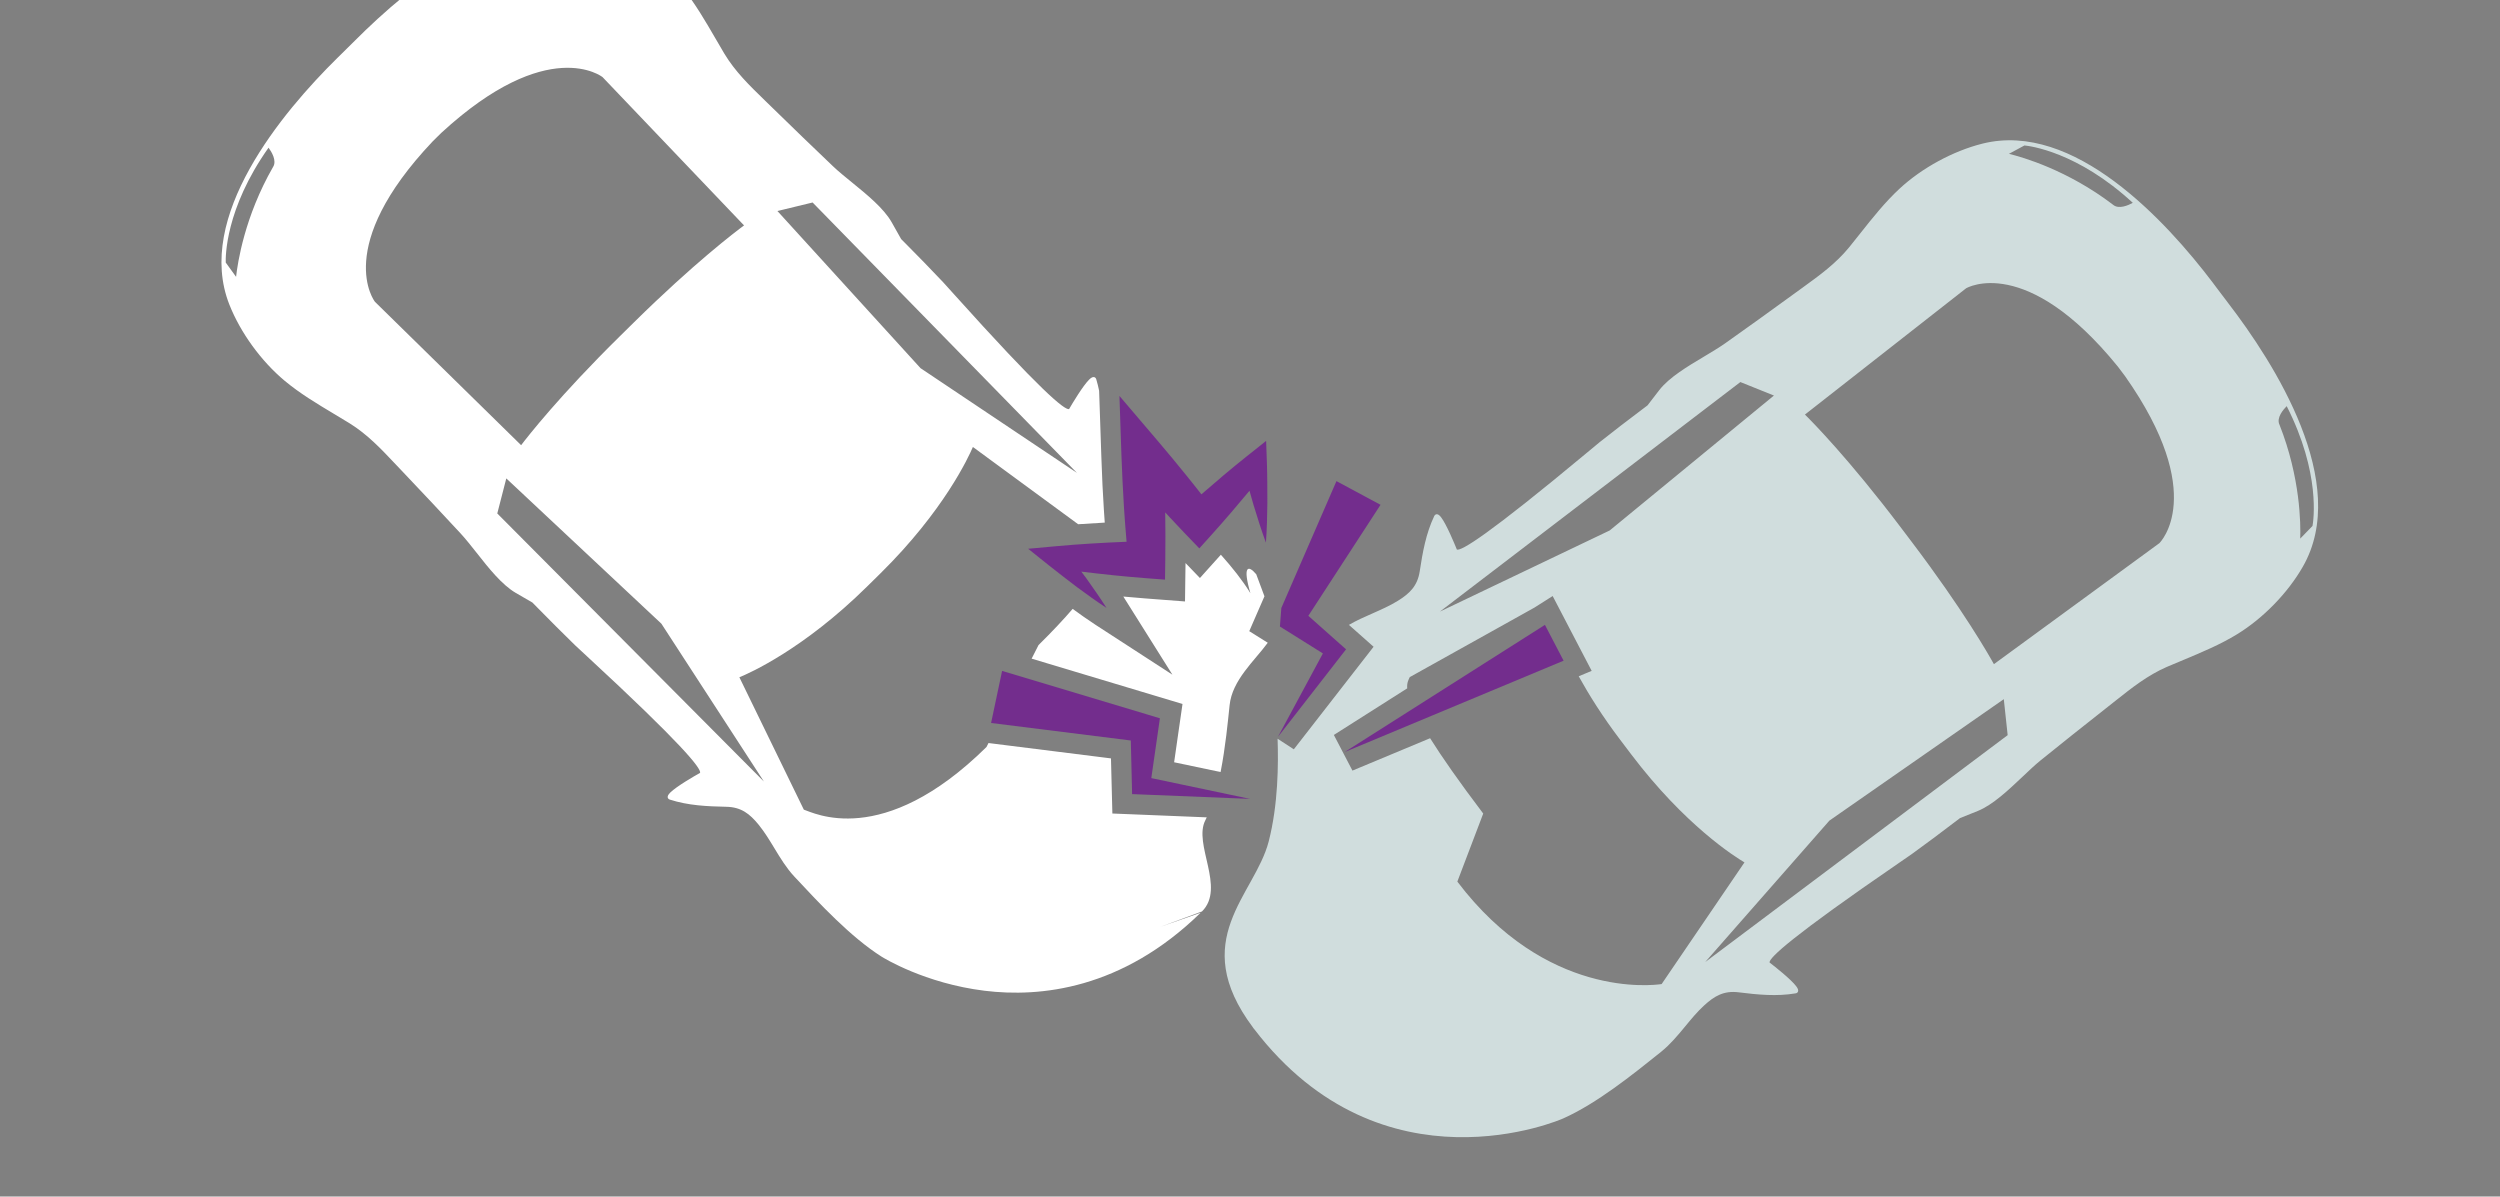
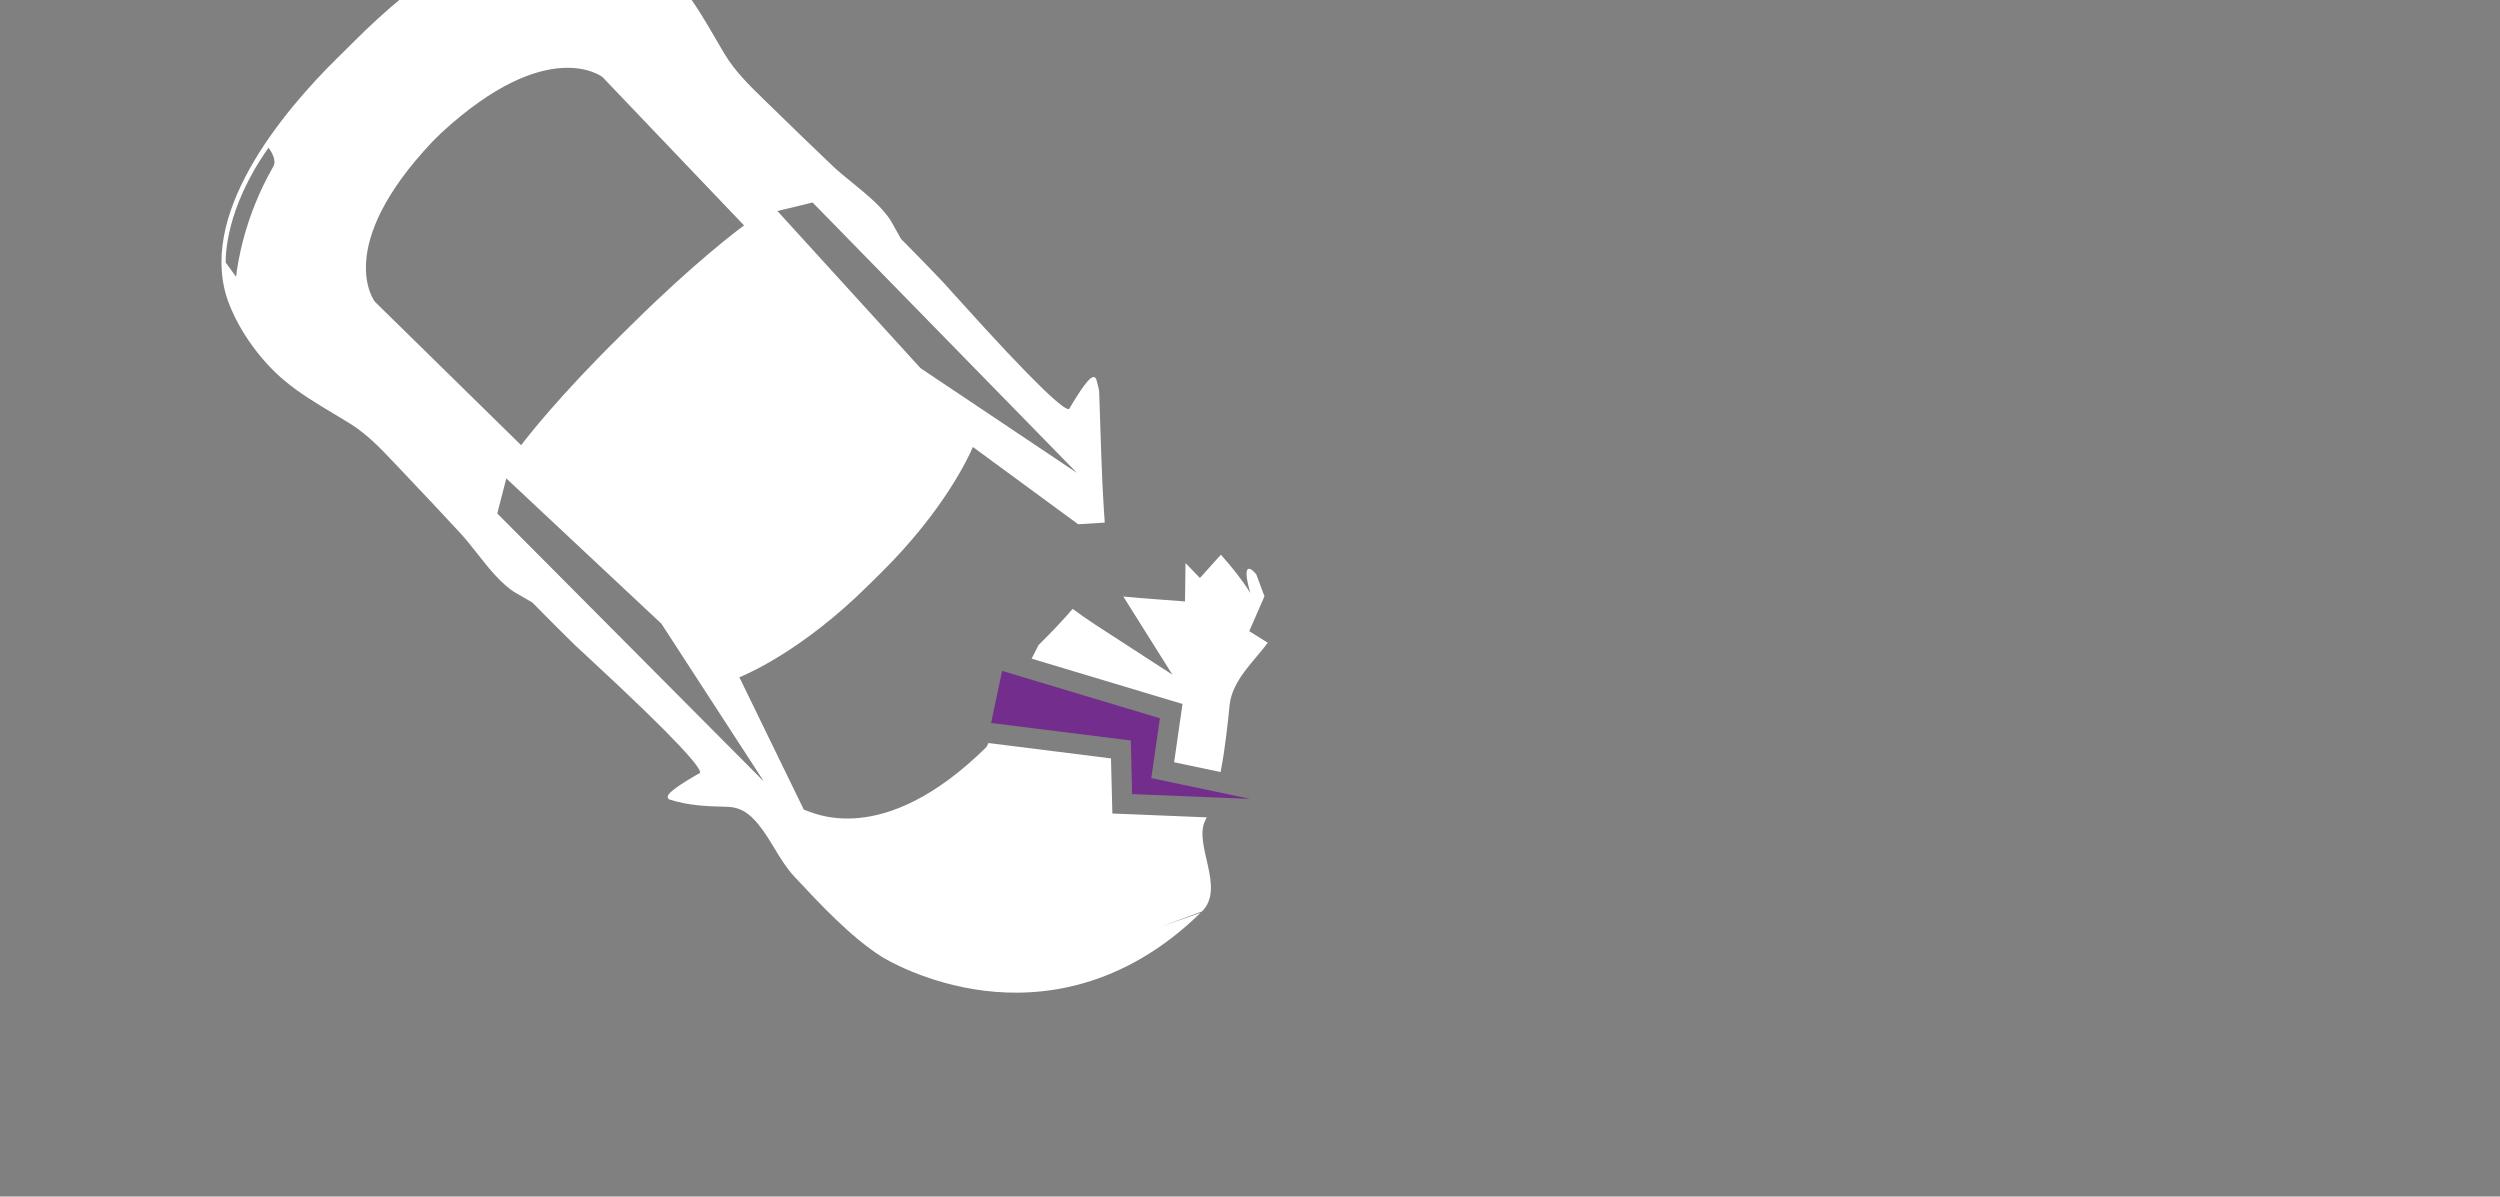
<svg xmlns="http://www.w3.org/2000/svg" version="1.1" id="plane" x="0px" y="0px" viewBox="0 0 626.81 300" style="enable-background:new 0 0 626.81 300;" xml:space="preserve">
  <rect x="0" y="0" width="626.81" height="300" fill="#808080" stroke="none" />
  <style type="text/css">
	.st0{fill:#202B5B;}
	.st1{fill:#FFFFFF;}
	.st2{fill:#732D8D;}
	.st3{fill:none;stroke:#F6F4F9;stroke-width:6;stroke-linecap:round;stroke-miterlimit:10;}
	.st4{fill:#F6F4F9;}
	.st5{fill:none;stroke:#F6F4F9;stroke-width:2;stroke-linecap:round;stroke-miterlimit:10;}
	.st6{fill:#461613;}
	.st7{fill:#D0DDDD;}
</style>
  <g>
    <g>
      <g>
-         <path class="st7" d="M558.57,75.87l-2.86-3.78c-0.29-0.39-0.59-0.78-0.88-1.18c-11.75-15.52-34.88-40.68-57.82-34.89     c-7.36,1.86-15.11,6.07-20.73,11.27c-3.63,3.36-6.77,7.31-9.8,11.14c-0.95,1.2-1.91,2.41-2.87,3.59     c-3.31,4.05-7.36,6.98-11.65,10.09c-0.59,0.43-1.18,0.85-1.78,1.29c-6.21,4.54-12.37,8.94-17.59,12.64     c-1.51,1.07-3.37,2.17-5.32,3.35c-4.12,2.45-8.78,5.23-11.25,8.42l-2.95,3.83l-1.39,1.05c-3.49,2.64-7.09,5.37-10.57,8.14     c-0.48,0.39-1.58,1.31-3.11,2.58c-25.04,20.85-31.65,24.8-32.73,24.38c-0.61-1.51-2.59-6.29-3.93-8.06     c-0.44-0.59-0.8-0.83-1.17-0.79c-0.14,0.02-0.41,0.1-0.58,0.46c-2.07,4.37-2.9,9.03-3.63,13.83c-0.56,3.69-2.52,5.57-5.5,7.42     c-1.99,1.23-4.21,2.21-6.36,3.16c-1.98,0.87-4.01,1.76-5.9,2.87l0.99,0.87l1.65,1.46l3.55,3.15l-2.91,3.74l-1.13,1.45     l-15.96,20.52l-4.07-2.65c0.21,6.29,0.17,16.44-2.23,25.76c-3.49,13.49-20.44,24.62-3.93,46.65c0,0.01,0.01,0.02,0.01,0.03     l0.24,0.32c0.01,0.01,0.02,0.01,0.03,0.02c32.27,42.2,77.12,22.62,77.54,22.4c8.37-3.74,17.27-10.89,24.43-16.63l0.14-0.12     c2.26-1.82,4.14-4.1,5.97-6.31c1.49-1.81,3.03-3.68,4.76-5.26c2.58-2.36,4.93-3.74,8.63-3.28c4.81,0.6,9.53,1.07,14.3,0.26     c0.39-0.06,0.54-0.3,0.59-0.44c0.13-0.34,0-0.75-0.45-1.34c-1.32-1.75-5.3-4.89-6.69-5.96c-0.09-1.18,5.54-6.49,32.35-24.89     c1.63-1.12,2.81-1.93,3.32-2.29c3.63-2.61,7.25-5.35,10.74-8l1.35-1.02l4.48-1.8c3.74-1.51,7.68-5.25,11.16-8.54     c1.66-1.57,3.22-3.06,4.67-4.22c4.98-4.01,10.89-8.75,16.94-13.49c0.58-0.45,1.15-0.91,1.72-1.36c4.15-3.29,8.08-6.4,12.87-8.49     c1.4-0.6,2.8-1.19,4.22-1.77c4.51-1.89,9.18-3.83,13.4-6.42c6.53-4,12.69-10.31,16.47-16.9     C589.45,121.12,570.27,91.08,558.57,75.87z M436.35,95.79l8.42,3.38L403.59,133l-42.57,20.34L436.35,95.79z M416.61,246.73     c-2.35,0.35-29.05,3.6-51.22-25.69l6.49-17.06c-6.19-8.18-10.43-14.28-13.32-18.89l-19.47,8.12l-4.66-8.94l18.39-11.68     c-0.11-1.46,0.34-2.17,0.64-2.82l31.24-17.42l4.59-2.91l2.55,4.89l4.68,8.98l2.55,4.89l-3.25,1.36     c2.61,4.72,5.97,10.07,10.3,15.79l2.86,3.78c13.48,17.81,26.04,25.71,28.4,27.09L416.61,246.73z M503.37,184.32l-75.83,56.89     l31.13-35.46l43.73-30.45L503.37,184.32z M541.4,136.19l-41.48,30.33c-1.25-2.27-7.75-13.68-20.6-30.65l-2.86-3.78     c-12.85-16.98-22.07-26.33-23.92-28.15l40.41-31.66c0.15-0.09,15-8.72,38.03,19.61l1.81,2.4     C553.78,124.09,541.49,136.1,541.4,136.19z M503.69,38.57l3.89-2.1c1.28,0.12,13.29,1.57,27.16,14.38     c-1.02,0.57-3.53,1.75-4.99,0.45C518.39,42.65,507.15,39.41,503.69,38.57z M579.8,131.87l-3.08,3.17     c0.13-3.55,0.07-15.26-5.2-28.56c-0.84-1.73,0.98-3.82,1.81-4.65C581.9,118.65,580.03,130.6,579.8,131.87z" />
-       </g>
+         </g>
      <g>
        <path class="st1" d="M301.07,228.83l-10.11,3.54c0.01-0.01,10.4-3.84,10.41-3.85c5.99-5.97-2.3-16.89,0.86-22.9     c0.12-0.22,0.22-0.46,0.33-0.69l-16.96-0.69l-1.96-0.08l-4.74-0.19l-0.12-4.74l-0.06-2.34l-0.17-6.74l-30.7-3.85l-0.01,0     l-0.5,0.99c-26.16,25.8-43.53,16.39-45.8,15.71l-16.16-33.19c2.53-1.03,16.1-7.05,32-22.73l3.38-3.33     c15.9-15.68,22.1-29.17,23.17-31.68l26.39,19.37c2.12-0.15,4.32-0.29,6.67-0.41c-0.08-1.08-0.16-2.16-0.22-3.23     c-0.26-3.97-0.46-8.16-0.63-13.2l-0.51-15.14l-0.05-1.48c-0.2-0.97-0.43-1.93-0.72-2.89c-0.11-0.38-0.37-0.5-0.51-0.53     c-0.35-0.09-0.75,0.1-1.27,0.62c-1.56,1.54-4.16,5.89-5.04,7.4c-1.16,0.24-7.15-4.65-28.88-28.84c-1.32-1.47-2.28-2.54-2.7-2.99     c-3.06-3.26-6.25-6.49-9.33-9.61l-1.19-1.2l-2.37-4.21c-1.99-3.51-6.2-6.93-9.92-9.96c-1.77-1.44-3.45-2.8-4.79-4.08     c-4.63-4.42-10.09-9.66-15.58-15.04c-0.52-0.51-1.05-1.02-1.57-1.53c-3.8-3.69-7.39-7.18-10.09-11.66     c-0.78-1.31-1.54-2.62-2.31-3.95c-2.46-4.23-4.99-8.6-8.11-12.46c-4.81-5.95-11.87-11.24-18.9-14.13     c-22.44-9.26-49.73,13.66-63.28,27.24l-3.37,3.33c-0.34,0.34-0.7,0.68-1.05,1.03c-13.86,13.67-35.8,39.87-27.08,61.87     c2.8,7.06,7.99,14.19,13.87,19.09c3.8,3.17,8.13,5.76,12.32,8.27c1.32,0.79,2.63,1.58,3.94,2.38c4.44,2.75,7.88,6.39,11.51,10.24     c0.5,0.53,1,1.06,1.51,1.59c5.31,5.57,10.47,11.1,14.82,15.79c1.26,1.36,2.59,3.06,4.01,4.84c2.96,3.77,6.33,8.03,9.81,10.06     l4.18,2.42l1.22,1.24c3.07,3.11,6.24,6.33,9.44,9.43c0.45,0.43,1.5,1.4,2.96,2.75c23.93,22.11,28.7,28.16,28.43,29.28     c-1.42,0.8-5.9,3.38-7.48,4.94c-0.52,0.52-0.71,0.9-0.64,1.26c0.04,0.14,0.15,0.39,0.53,0.51c4.6,1.49,9.34,1.7,14.18,1.8     c3.73,0.08,5.85,1.77,8.07,4.48c1.48,1.81,2.74,3.89,3.96,5.9c1.48,2.45,3.02,4.99,4.99,7.1l0.13,0.14     c6.25,6.71,14.03,15.06,21.78,19.97c0.44,0.27,10.78,6.69,25.83,8.54c13.83,1.7,34.43-0.32,54.13-19.55     C301.05,228.84,301.06,228.83,301.07,228.83z M203.74,50.77l66.27,67.79L230.8,92.31l-35.88-39.4L203.74,50.77z M68.43,41.92     c-7.1,12.38-8.85,23.96-9.24,27.49l-2.59-3.58c-0.05-1.28-0.18-13.39,10.73-28.8C68.02,37.97,69.52,40.3,68.43,41.92z      M141.79-18.19l3.54,2.64c-3.54,0.33-15.14,1.92-27.64,8.87c-1.6,1.06-3.92-0.47-4.84-1.19     C128.41-18.55,140.51-18.25,141.79-18.19z M124.68,128.74l2.26-8.79l38.89,36.43l25.7,39.57L124.68,128.74z M130.66,111.62     L94.01,75.67c-0.11-0.13-10.6-13.74,14.5-40.25l2.14-2.11c26.82-24.68,40.33-14.05,40.43-13.97l35.47,37.18     c-2.08,1.53-12.55,9.46-27.71,24.41l-3.38,3.33C140.29,99.2,132.22,109.56,130.66,111.62z" />
      </g>
      <g>
        <path class="st1" d="M317.86,161.15l-0.95-0.59l-3.69-2.31l1.74-4l1.24-2.84l0.83-1.9l-2.06-5.53c-2.07-2.46-3.46-2.05-1.46,4.75     c-1.99-3.24-4.59-6.5-7.41-9.65l-1.62,1.8l-3.63,4.04l-3.61-3.75l-0.06,4.24l-0.07,5.39l-5.37-0.41l-4.72-0.36     c-1.74-0.13-3.53-0.29-5.38-0.46c0.04,0.06,0.07,0.11,0.11,0.17l12.2,19.42l-19.24-12.48c-2.01-1.3-3.91-2.66-5.77-4.02     c-2.24,2.61-5.04,5.61-8.56,9.08l-1.73,3.4l30.5,9.16l3.16,0.95l4.17,1.25l-0.62,4.31l-0.39,2.69l-1.09,7.62l11.65,2.45     c1.22-6.21,1.83-12.68,2.26-16.76C308.92,170.53,314.56,165.66,317.86,161.15z" />
      </g>
      <g>
        <g>
-           <polygon class="st2" points="320.91,157.09 321.76,157.62 331.68,163.83 320.4,184.77 336.36,164.25 337.49,162.8       335.84,161.34 328.03,154.4 346.13,126.57 335.08,120.63 321.26,152.44     " />
-         </g>
+           </g>
        <g>
          <polygon class="st2" points="283.84,199.1 285.8,199.18 313.42,200.3 288.66,195.09 290.43,182.78 290.81,180.09 287.66,179.14       251.25,168.21 248.49,181.27 283.52,185.66 283.79,196.76     " />
        </g>
        <g>
-           <polygon class="st2" points="392.03,165.65 387.35,156.67 337.15,188.55     " />
-         </g>
+           </g>
        <g>
-           <path class="st2" d="M281.82,127.45c0.17,2.79,0.41,5.58,0.64,8.38c-5.82,0.24-11.63,0.57-17.46,1.1l-7.22,0.66l5.15,4.12      c2.33,1.87,4.73,3.68,7.1,5.5c2.43,1.78,4.85,3.55,7.4,5.21c-1.62-2.57-3.36-5.02-5.1-7.48c-0.4-0.54-0.82-1.08-1.22-1.62      c5.42,0.66,10.84,1.24,16.27,1.65l4.72,0.36l0.07-5.23c0.05-3.88,0.04-7.76-0.02-11.63c0.39,0.42,0.78,0.85,1.18,1.28      c1.22,1.33,2.47,2.65,3.72,3.95l3.65,3.79l3.17-3.52c3.21-3.57,6.34-7.23,9.41-10.93c0.34,1.18,0.68,2.37,1.01,3.55      c0.96,3.16,1.95,6.33,3.11,9.46c0.25-3.34,0.32-6.65,0.36-9.96c-0.02-3.3,0-6.6-0.11-9.89l-0.2-5.66l-4.95,3.94      c-3.85,3.06-7.58,6.24-11.28,9.46c-0.15-0.19-0.3-0.39-0.45-0.58c-1.13-1.41-2.23-2.85-3.38-4.24c-2.28-2.81-4.57-5.6-6.92-8.35      l-9.8-11.5l0.51,15.14C281.35,118.76,281.54,123.11,281.82,127.45z" />
-         </g>
+           </g>
      </g>
    </g>
  </g>
</svg>